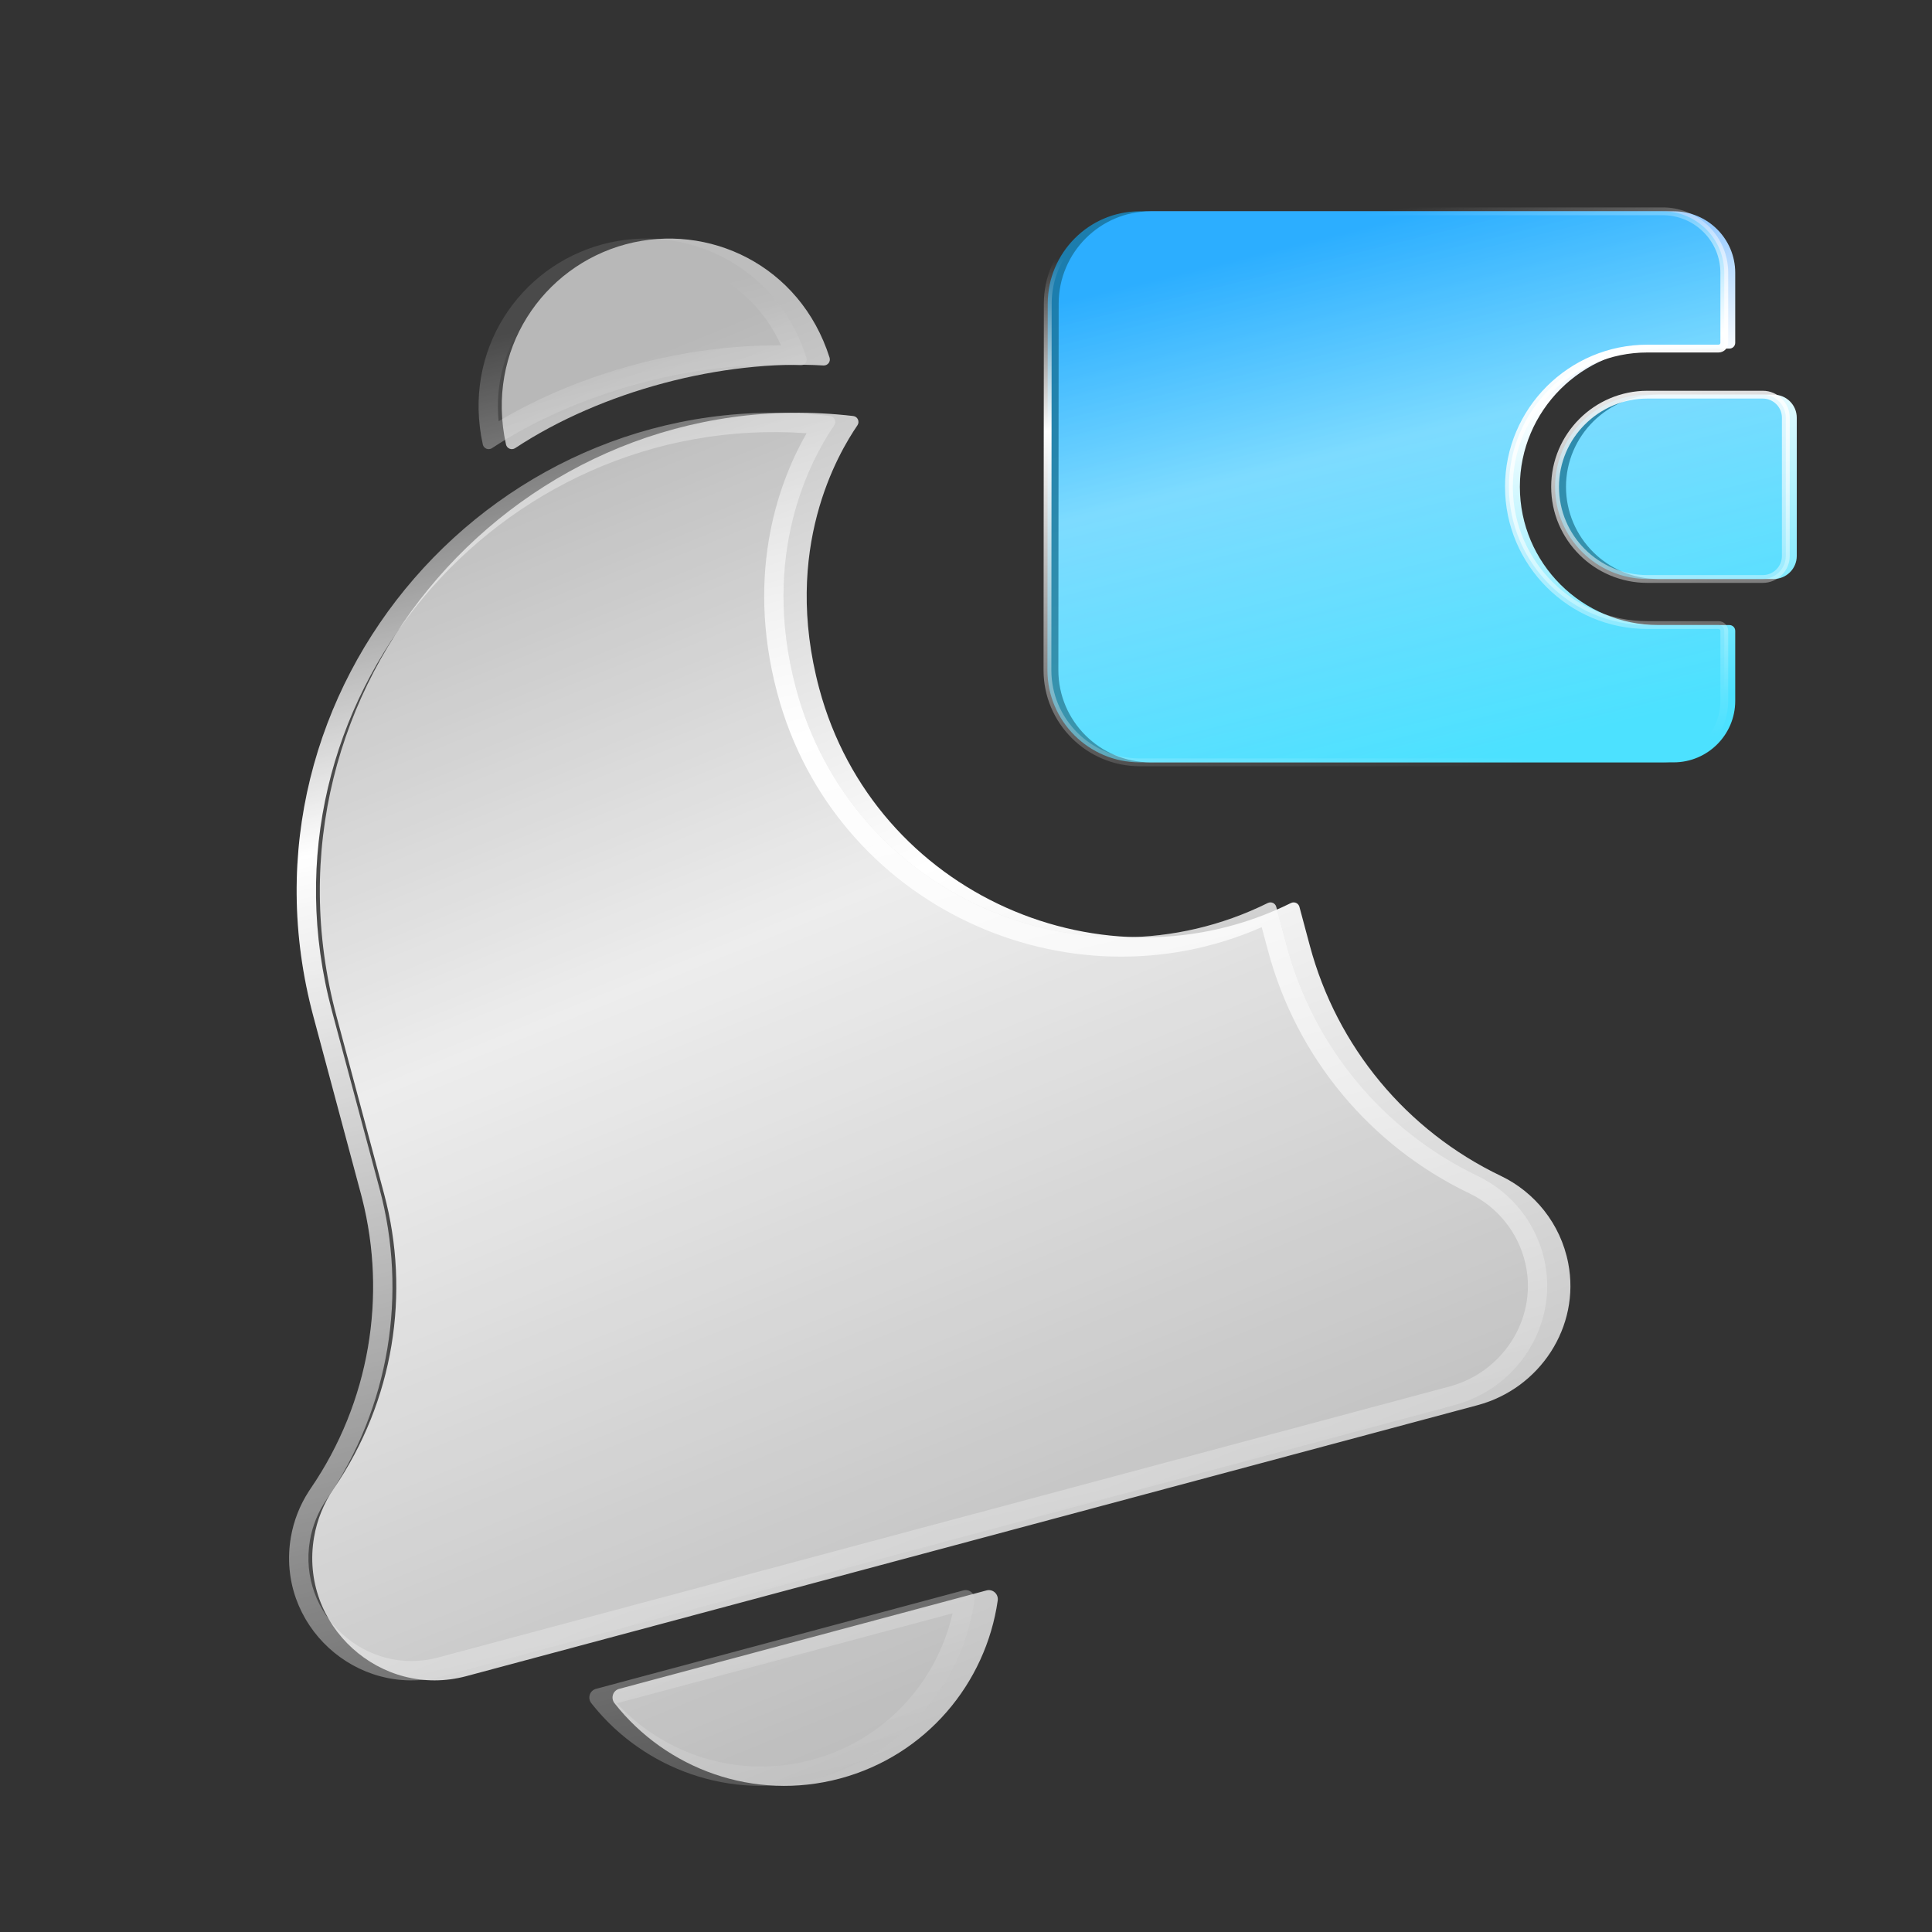
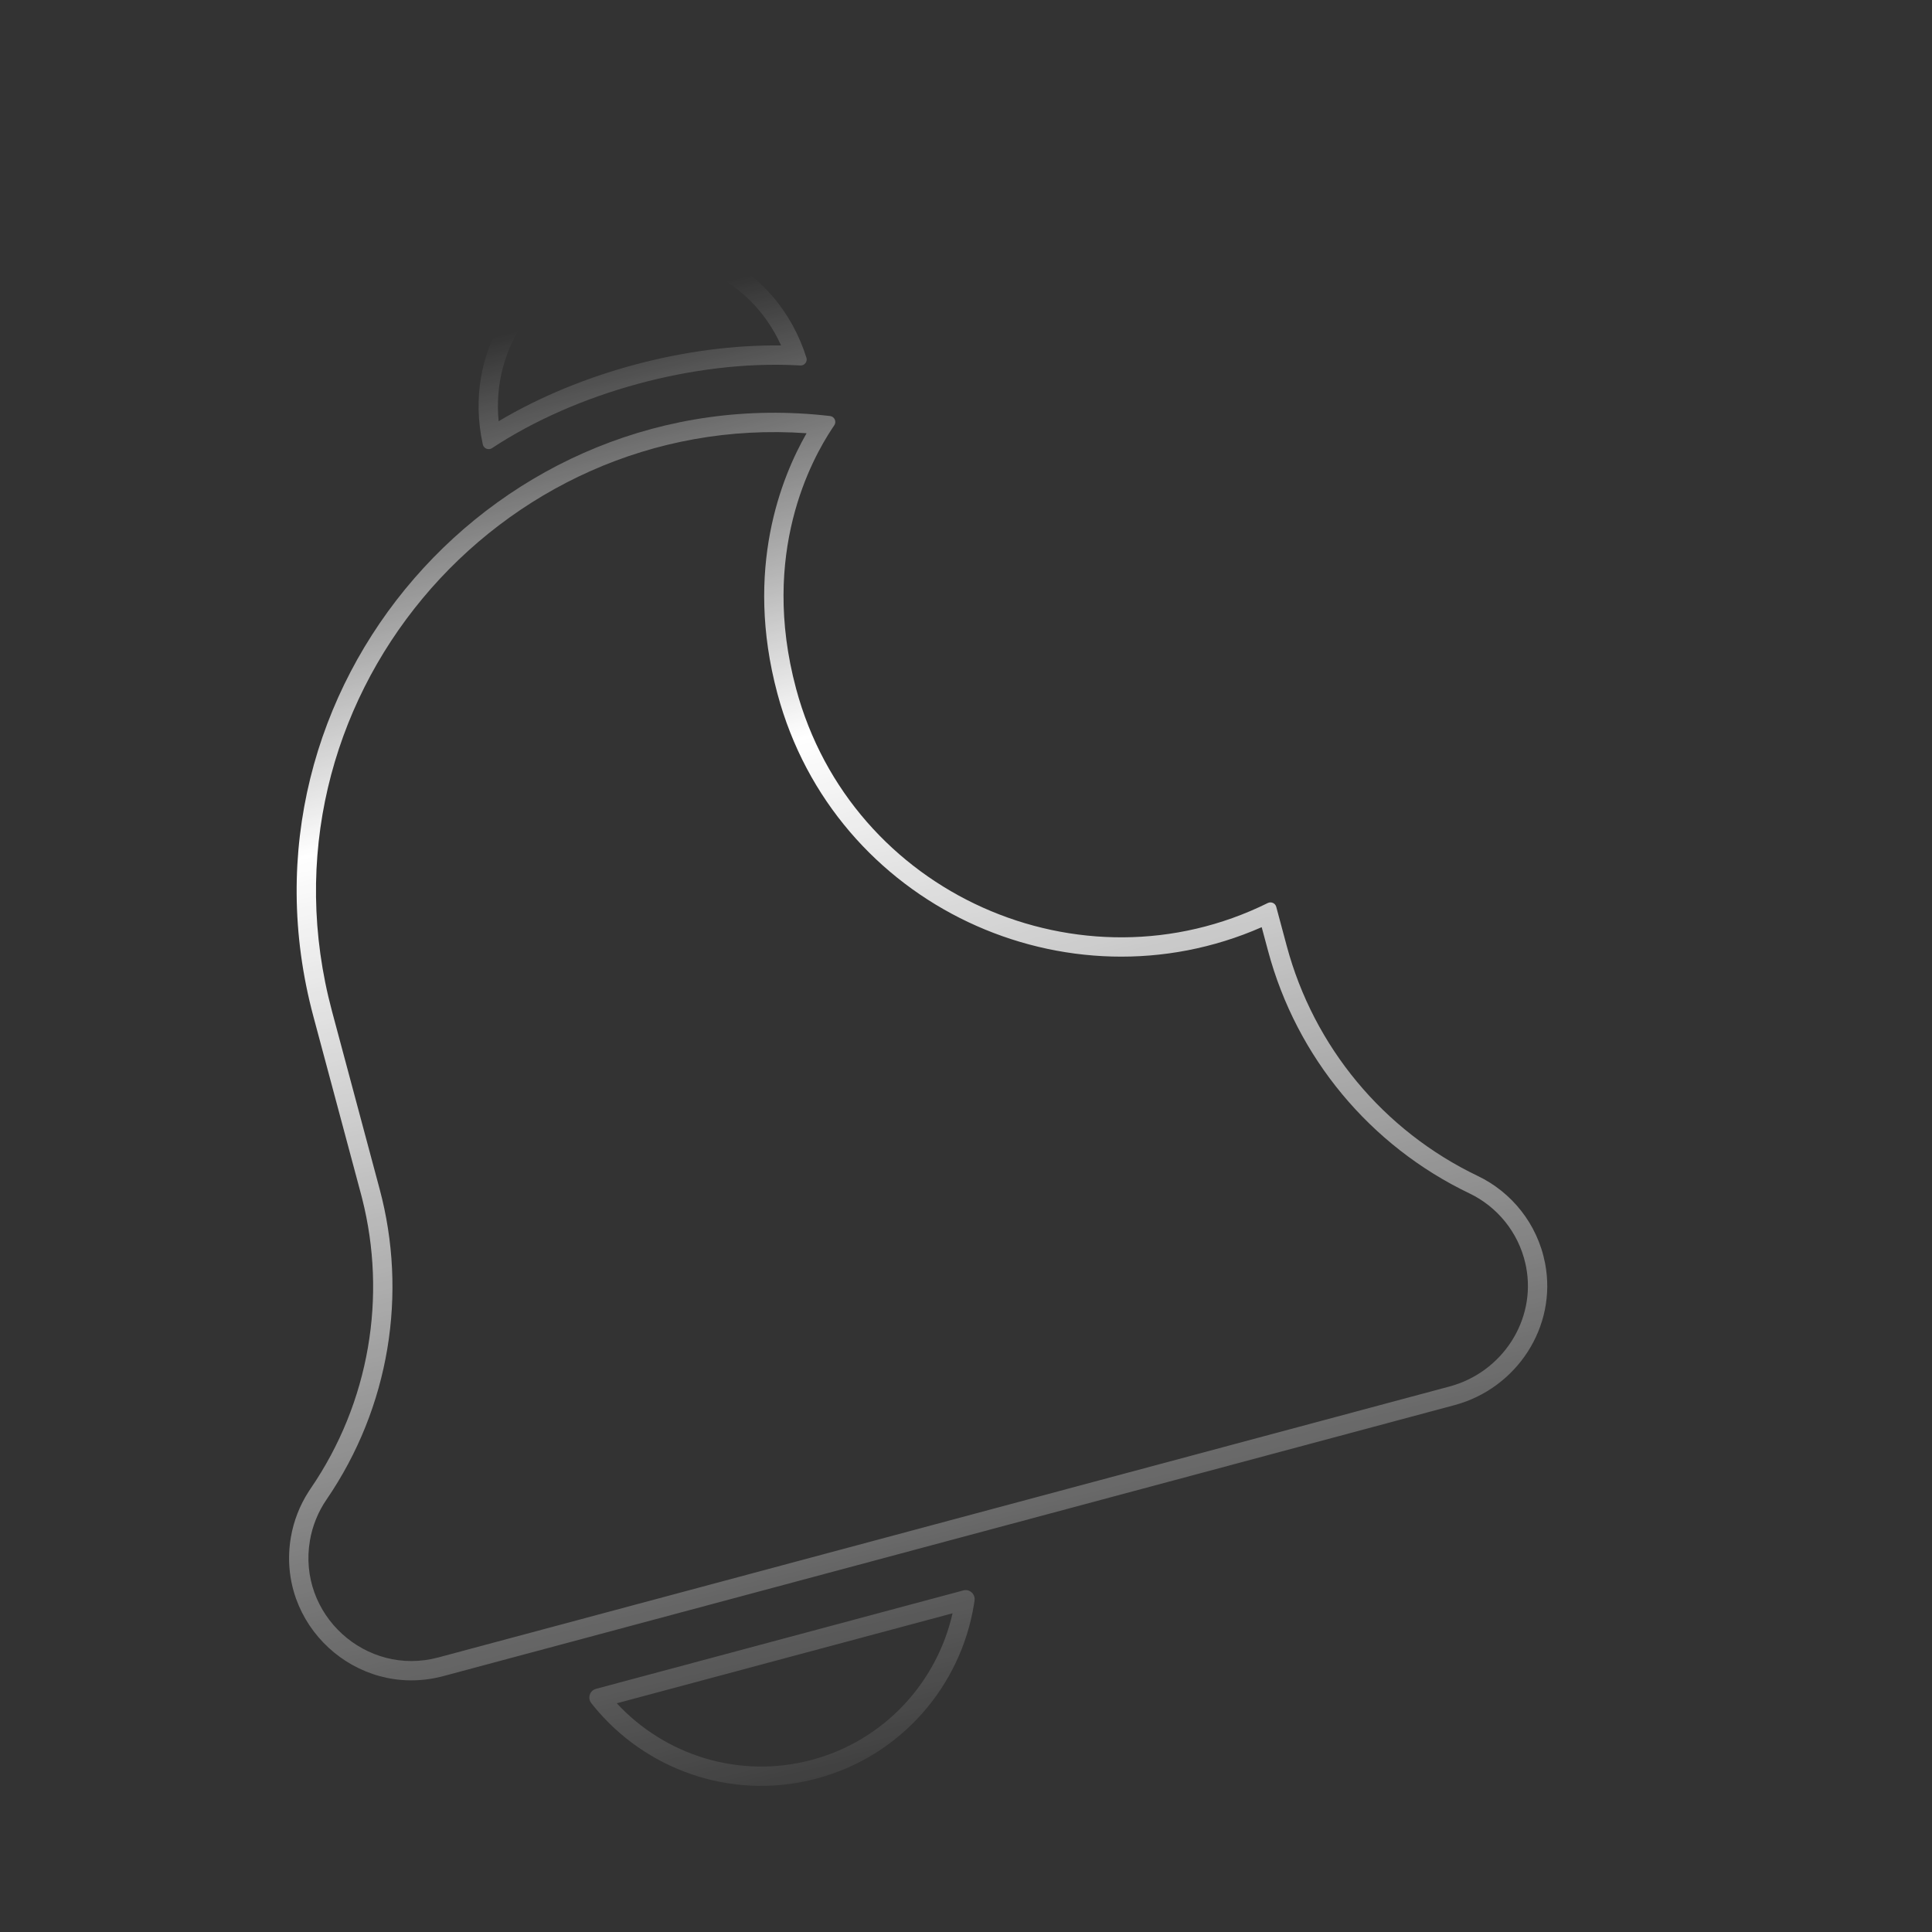
<svg xmlns="http://www.w3.org/2000/svg" viewBox="0 0 100 100" fill="none">
  <rect x="0" y="0" width="100" height="100" fill="#333333" stroke="none" />
-   <path d="M51.062 82.32C51.387 82.233 51.69 82.509 51.642 82.842C51.028 87.134 47.927 90.864 43.481 92.055C39.035 93.247 34.484 91.567 31.806 88.157C31.598 87.892 31.723 87.502 32.048 87.415L51.062 82.32ZM17.419 52.607C12.858 35.584 26.993 19.534 44.163 21.533C44.393 21.56 44.511 21.824 44.38 22.015C43.394 23.458 40.463 28.399 42.404 35.64C45.261 46.306 57.193 51.504 66.819 46.741C66.995 46.654 67.207 46.747 67.258 46.937L67.799 48.957C69.2 54.186 72.805 58.528 77.688 60.867C79.408 61.691 80.772 63.314 81.172 65.386C81.806 68.668 79.71 71.866 76.481 72.731L24.142 86.756C19.693 87.948 15.477 84.115 16.255 79.567C16.407 78.676 16.758 77.806 17.272 77.055C20.391 72.503 21.254 66.92 19.881 61.796L17.419 52.607ZM32.39 12.644C36.652 11.502 41.415 13.709 42.939 18.512C43.005 18.721 42.84 18.93 42.621 18.917C37.363 18.605 31.142 20.243 26.666 23.195C26.483 23.316 26.236 23.218 26.189 23.003C25.118 18.12 28.102 13.793 32.39 12.644Z" fill="url(#paint0_linear_19701_15007)" />
-   <path d="M49.863 82.32C50.188 82.233 50.491 82.509 50.443 82.842C49.829 87.134 46.728 90.864 42.282 92.055C37.836 93.247 33.285 91.567 30.607 88.157C30.399 87.892 30.523 87.502 30.849 87.415L49.863 82.32ZM16.22 52.607C11.658 35.584 25.794 19.534 42.964 21.533C43.194 21.56 43.312 21.824 43.181 22.015C42.194 23.458 39.264 28.399 41.204 35.64C44.062 46.306 55.994 51.504 65.619 46.741C65.796 46.654 66.008 46.747 66.058 46.937L66.6 48.957C68.001 54.186 71.605 58.528 76.488 60.867C78.209 61.691 79.572 63.314 79.973 65.386C80.607 68.668 78.511 71.866 75.282 72.731L22.943 86.756C18.494 87.948 14.278 84.115 15.056 79.567C15.207 78.676 15.559 77.806 16.073 77.055C19.192 72.503 20.055 66.92 18.682 61.796L16.22 52.607ZM31.191 12.644C35.453 11.502 40.215 13.709 41.74 18.512C41.806 18.721 41.641 18.93 41.422 18.917C36.164 18.605 29.943 20.243 25.467 23.195C25.284 23.316 25.037 23.218 24.99 23.003C23.919 18.12 26.903 13.793 31.191 12.644Z" fill="#A6A6A6" fill-opacity="0.2" />
  <path d="M49.863 82.32C50.188 82.233 50.49 82.509 50.443 82.842L50.412 83.043C49.732 87.25 46.658 90.882 42.282 92.055L42.073 92.109C37.763 93.177 33.384 91.566 30.734 88.315L30.607 88.157C30.399 87.892 30.523 87.502 30.849 87.415L49.863 82.32ZM31.925 88.162C34.408 90.845 38.258 92.098 42.023 91.09C45.787 90.081 48.495 87.07 49.304 83.505L31.925 88.162ZM16.22 52.607C11.658 35.584 25.794 19.534 42.964 21.533C43.194 21.56 43.312 21.824 43.181 22.015L43.083 22.161C42.016 23.769 39.325 28.625 41.204 35.64C44.062 46.306 55.994 51.504 65.619 46.741C65.796 46.654 66.008 46.747 66.058 46.937L66.6 48.957C68.001 54.186 71.605 58.528 76.488 60.867C78.209 61.691 79.572 63.314 79.973 65.386C80.607 68.668 78.511 71.866 75.282 72.731L22.943 86.756L22.839 86.783C18.428 87.888 14.284 84.08 15.056 79.567C15.198 78.731 15.515 77.915 15.979 77.198L16.073 77.055C19.143 72.574 20.027 67.094 18.745 62.037L18.682 61.796L16.22 52.607ZM41.748 22.424C25.777 21.298 12.906 36.377 17.186 52.348L19.648 61.538C21.095 66.937 20.186 72.822 16.898 77.621L16.898 77.621C16.465 78.252 16.169 78.986 16.042 79.734L16.042 79.736C15.387 83.564 18.938 86.794 22.684 85.79L75.023 71.766C77.768 71.03 79.521 68.32 78.991 65.576L78.957 65.413C78.582 63.745 77.46 62.441 76.057 61.769L76.056 61.769C70.91 59.303 67.11 54.727 65.634 49.216L65.305 47.991C55.261 52.402 43.187 46.903 40.238 35.899C38.505 29.431 40.459 24.678 41.748 22.424ZM66.063 47.638C66.062 47.638 66.061 47.639 66.059 47.639C66.061 47.639 66.062 47.638 66.063 47.638L66.063 47.638ZM31.191 12.644C35.453 11.502 40.215 13.709 41.74 18.512C41.806 18.721 41.641 18.93 41.422 18.917L41.175 18.904C35.97 18.657 29.873 20.289 25.467 23.195L25.432 23.215C25.266 23.297 25.063 23.216 25.001 23.042L24.99 23.003C23.936 18.197 26.81 13.929 30.991 12.701L31.191 12.644ZM40.429 17.881C38.794 14.269 34.936 12.676 31.45 13.61C27.947 14.549 25.427 17.88 25.81 21.801C30.065 19.268 35.548 17.819 40.429 17.881Z" fill="url(#paint1_linear_19701_15007)" />
  <g clip-path="url(#clip0_19701_15007)">
-     <path d="M86.63 10.937C88.386 10.937 89.815 12.363 89.815 14.117V17.744C89.815 17.909 89.681 18.043 89.516 18.043H85.834C81.883 18.043 78.668 21.253 78.668 25.198C78.668 29.143 81.883 32.353 85.834 32.353H89.516C89.681 32.353 89.815 32.487 89.815 32.652V36.279C89.815 38.033 88.386 39.459 86.63 39.459H59.559C56.925 39.459 54.781 37.319 54.781 34.689L54.797 15.712C54.799 13.088 56.931 10.937 59.559 10.937H86.63ZM91.805 20.428C92.465 20.428 93 20.962 93 21.62V28.776C93 29.434 92.465 29.968 91.805 29.968H85.834C83.2 29.968 81.056 27.828 81.056 25.198C81.056 22.568 83.2 20.428 85.834 20.428H91.805Z" fill="url(#paint2_linear_19701_15007)" />
    <path d="M86.064 10.937C87.82 10.937 89.248 12.363 89.248 14.117V17.744C89.248 17.909 89.115 18.043 88.95 18.043H85.267C81.317 18.043 78.101 21.253 78.101 25.198C78.101 29.143 81.317 32.353 85.267 32.353H88.95C89.115 32.353 89.248 32.487 89.248 32.652V36.279C89.248 38.033 87.82 39.459 86.064 39.459H58.992C56.358 39.459 54.215 37.319 54.215 34.689L54.231 15.712C54.233 13.088 56.364 10.937 58.992 10.937H86.064ZM91.239 20.428C91.898 20.428 92.433 20.962 92.433 21.62V28.776C92.433 29.434 91.898 29.968 91.239 29.968H85.267C82.633 29.968 80.49 27.828 80.49 25.198C80.49 22.568 82.633 20.428 85.267 20.428H91.239Z" fill="url(#paint3_linear_19701_15007)" fill-opacity="0.6" />
-     <path d="M89.047 14.117C89.047 12.501 87.751 11.181 86.141 11.14L86.064 11.139H58.993C56.477 11.139 54.436 13.198 54.434 15.712L54.418 34.689C54.418 37.207 56.47 39.257 58.993 39.257H86.064C87.71 39.257 89.047 37.921 89.047 36.279V32.652L89.047 32.642C89.042 32.594 89.001 32.556 88.951 32.556H85.268C81.206 32.556 77.9 29.255 77.9 25.198C77.9 21.141 81.206 17.841 85.268 17.841H88.951C89.004 17.841 89.047 17.797 89.047 17.744V14.117ZM92.232 21.62C92.232 21.074 91.788 20.63 91.24 20.63H85.268C82.746 20.63 80.693 22.68 80.693 25.198C80.693 27.716 82.746 29.766 85.268 29.766H91.24C91.788 29.766 92.232 29.322 92.232 28.776V21.62ZM92.636 28.776C92.636 29.546 92.01 30.17 91.24 30.17H85.268C82.523 30.17 80.289 27.94 80.289 25.198C80.289 22.456 82.523 20.226 85.268 20.226H91.24C92.01 20.226 92.636 20.85 92.636 21.62V28.776ZM89.451 17.744C89.451 18.021 89.227 18.245 88.951 18.245H85.268C81.429 18.245 78.304 21.365 78.304 25.198L78.305 25.288C78.353 29.08 81.459 32.151 85.268 32.151H88.951C89.227 32.151 89.451 32.375 89.451 32.652V36.279C89.451 38.145 87.932 39.661 86.064 39.661H58.993C56.248 39.661 54.014 37.431 54.014 34.689L54.03 15.712C54.032 12.977 56.252 10.735 58.993 10.735H86.064L86.152 10.736C87.979 10.782 89.451 12.28 89.451 14.117V17.744Z" fill="url(#paint4_linear_19701_15007)" />
  </g>
  <defs>
    <linearGradient id="paint0_linear_19701_15007" x1="24.491" y1="22.062" x2="52.94" y2="91.785" gradientUnits="userSpaceOnUse">
      <stop stop-color="#BDBDBD" />
      <stop offset="0.398" stop-color="white" />
      <stop offset="1" stop-color="#BDBDBD" />
    </linearGradient>
    <linearGradient id="paint1_linear_19701_15007" x1="38.133" y1="14.42" x2="56.725" y2="92.208" gradientUnits="userSpaceOnUse">
      <stop stop-color="white" stop-opacity="0" />
      <stop offset="0.299" stop-color="white" />
      <stop offset="1" stop-color="white" stop-opacity="0" />
    </linearGradient>
    <linearGradient id="paint2_linear_19701_15007" x1="59.669" y1="14.396" x2="66.427" y2="41.688" gradientUnits="userSpaceOnUse">
      <stop stop-color="#5AACFF" />
      <stop offset="0.398" stop-color="white" />
      <stop offset="1" stop-color="#4CE1FF" />
    </linearGradient>
    <linearGradient id="paint3_linear_19701_15007" x1="59.103" y1="14.396" x2="65.86" y2="41.688" gradientUnits="userSpaceOnUse">
      <stop stop-color="#0DAFFF" />
      <stop offset="1" stop-color="#4CE1FF" />
    </linearGradient>
    <linearGradient id="paint4_linear_19701_15007" x1="67.755" y1="11.483" x2="71.989" y2="40.567" gradientUnits="userSpaceOnUse">
      <stop stop-color="white" stop-opacity="0" />
      <stop offset="0.299" stop-color="white" />
      <stop offset="1" stop-color="white" stop-opacity="0" />
    </linearGradient>
    <clipPath id="clip0_19701_15007">
-       <rect width="40.4" height="40.4" fill="white" transform="translate(52.6 5.2)" />
-     </clipPath>
+       </clipPath>
  </defs>
</svg>